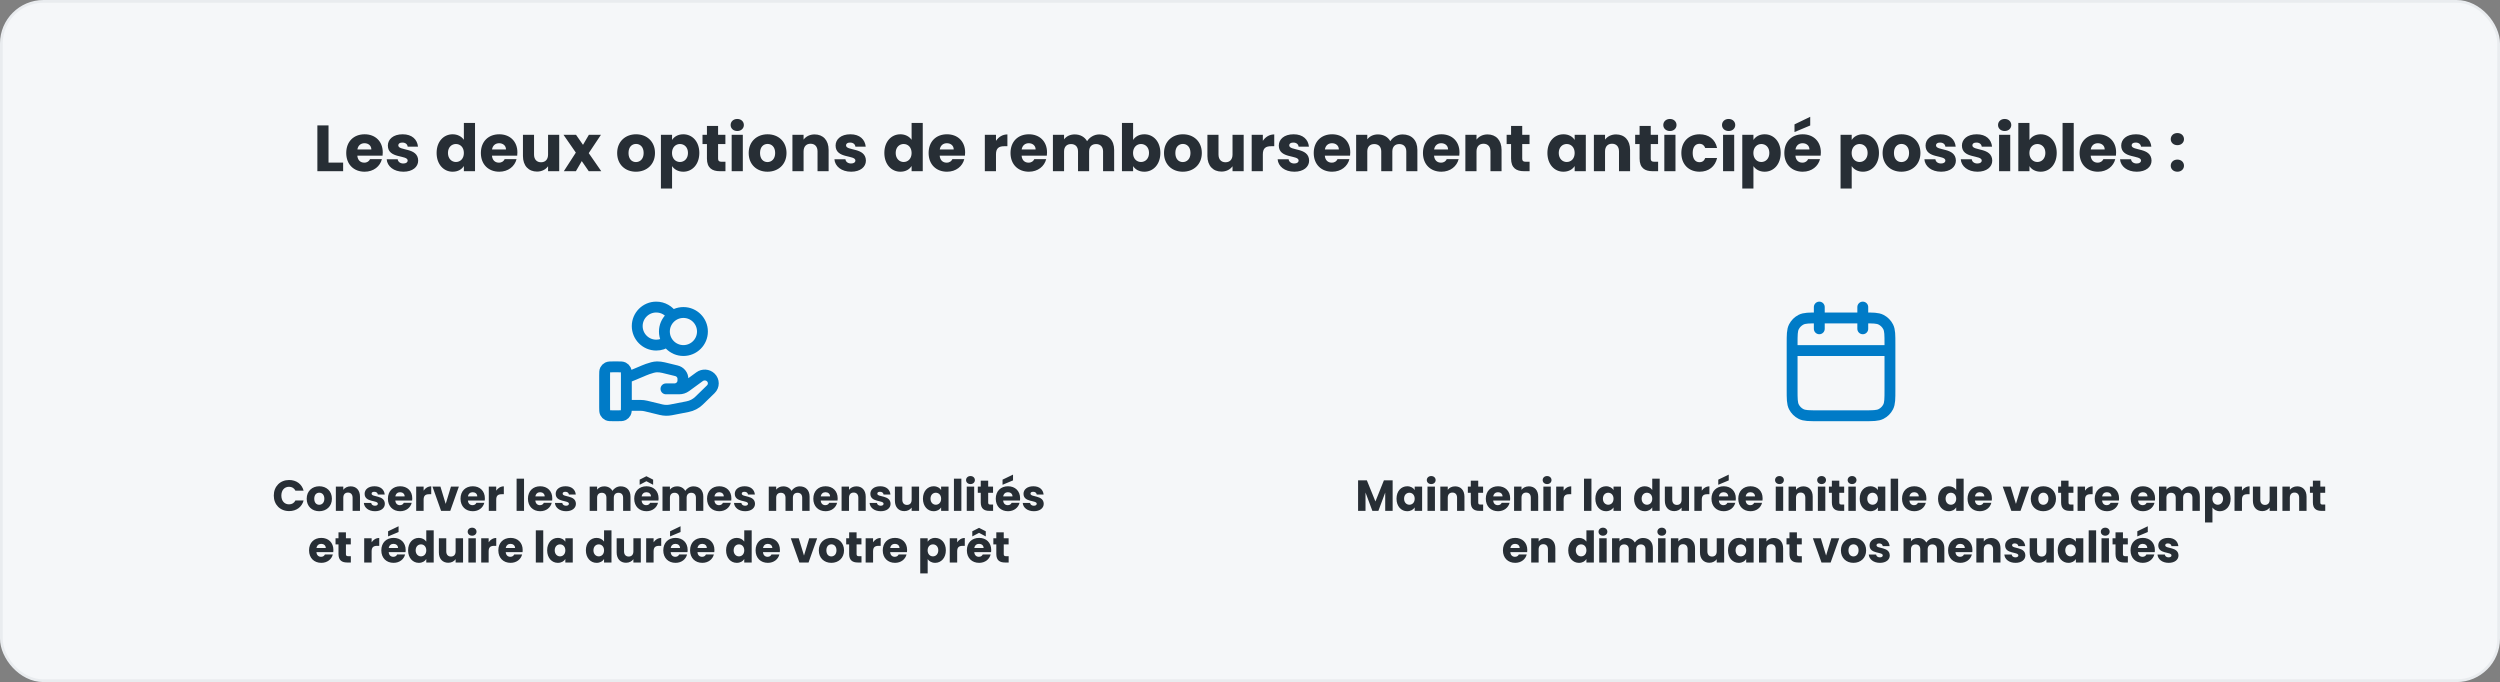
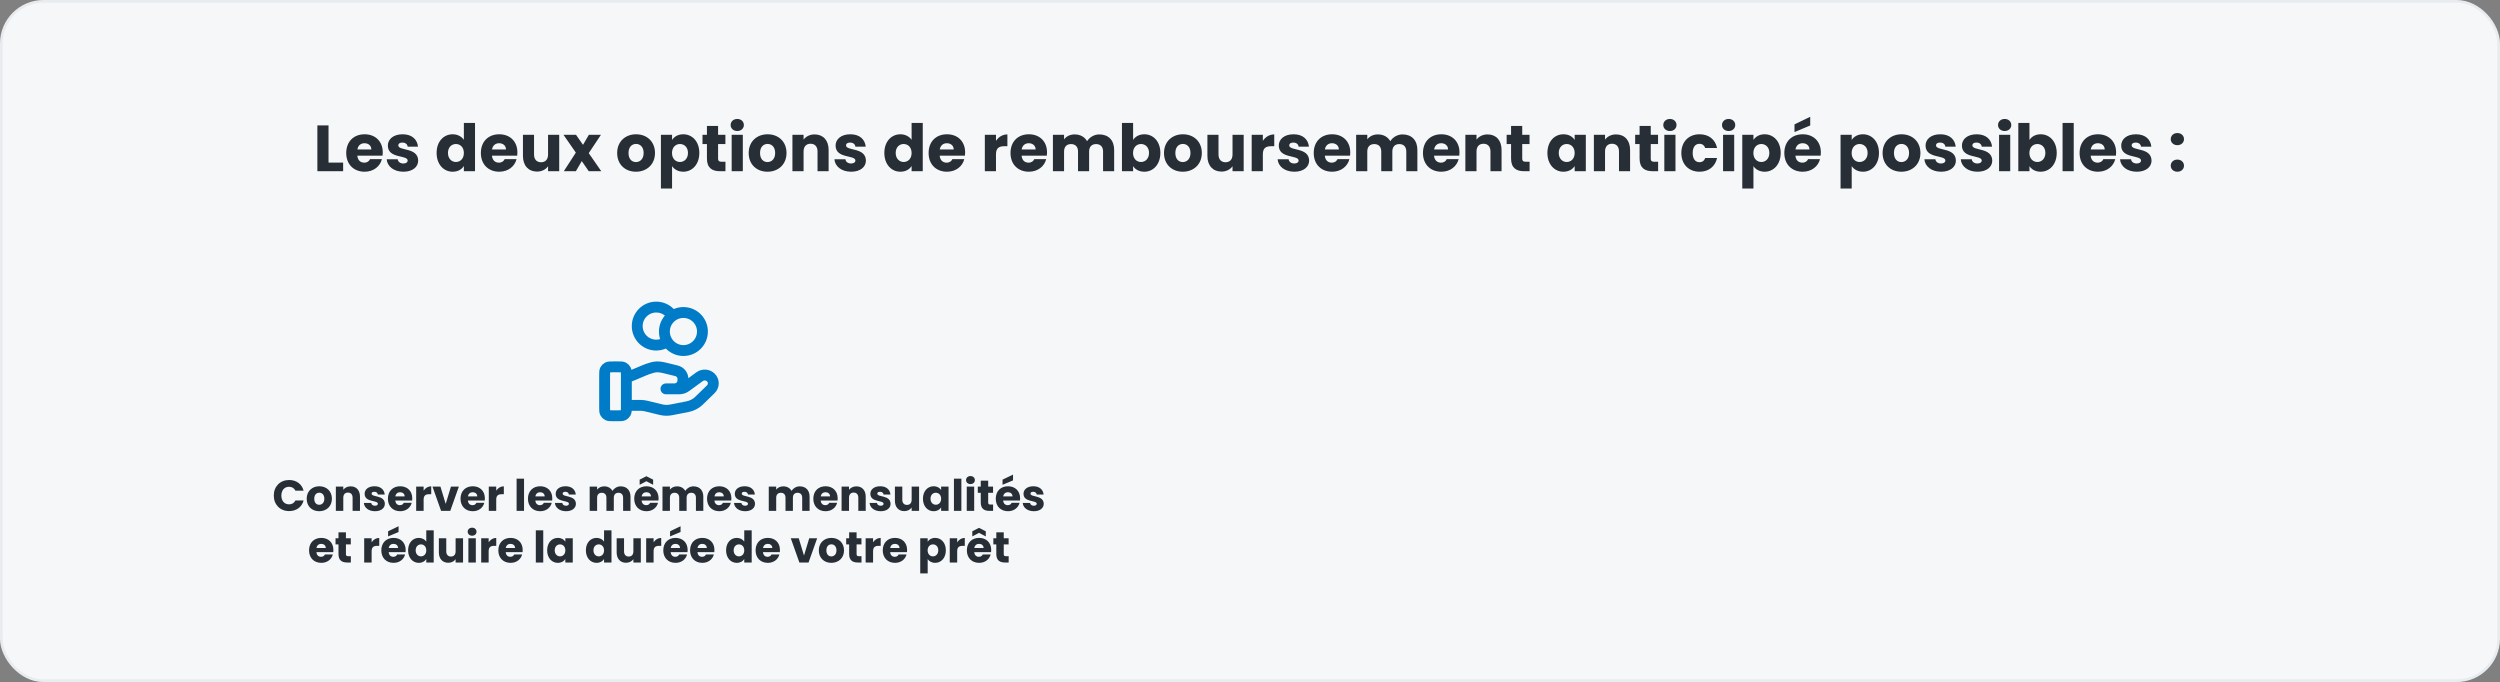
<svg xmlns="http://www.w3.org/2000/svg" width="920" height="251" viewBox="0 0 920 251" fill="none">
  <rect x="0" y="0" width="920" height="251" fill="#808080" stroke="none" />
  <rect x="0.5" y="0.5" width="919" height="250" rx="15.5" fill="#F5F7F9" />
  <rect x="0.5" y="0.5" width="919" height="250" rx="15.5" stroke="#E9ECEF" />
  <path d="M116.793 46.152H120.897V59.832H126.273V63H116.793V46.152ZM134.134 52.704C132.79 52.704 131.758 53.52 131.518 55.008H136.654C136.654 53.544 135.502 52.704 134.134 52.704ZM140.542 58.56C139.894 61.176 137.518 63.192 134.182 63.192C130.246 63.192 127.414 60.552 127.414 56.304C127.414 52.056 130.198 49.416 134.182 49.416C138.094 49.416 140.854 52.008 140.854 56.088C140.854 56.472 140.83 56.88 140.782 57.288H131.494C131.638 59.04 132.718 59.856 134.038 59.856C135.19 59.856 135.838 59.28 136.174 58.56H140.542ZM153.891 59.112C153.891 61.44 151.827 63.192 148.467 63.192C144.891 63.192 142.491 61.2 142.299 58.608H146.355C146.451 59.544 147.291 60.168 148.419 60.168C149.475 60.168 150.027 59.688 150.027 59.088C150.027 56.928 142.731 58.488 142.731 53.568C142.731 51.288 144.675 49.416 148.179 49.416C151.635 49.416 153.555 51.336 153.819 53.976H150.027C149.907 53.064 149.211 52.464 148.059 52.464C147.099 52.464 146.571 52.848 146.571 53.496C146.571 55.632 153.819 54.12 153.891 59.112ZM160.672 56.28C160.672 52.056 163.288 49.416 166.576 49.416C168.352 49.416 169.888 50.232 170.704 51.456V45.24H174.808V63H170.704V61.08C169.96 62.304 168.544 63.192 166.576 63.192C163.288 63.192 160.672 60.504 160.672 56.28ZM170.704 56.304C170.704 54.168 169.336 52.992 167.776 52.992C166.24 52.992 164.848 54.144 164.848 56.28C164.848 58.416 166.24 59.616 167.776 59.616C169.336 59.616 170.704 58.44 170.704 56.304ZM183.681 52.704C182.337 52.704 181.305 53.52 181.065 55.008H186.201C186.201 53.544 185.049 52.704 183.681 52.704ZM190.089 58.56C189.441 61.176 187.065 63.192 183.729 63.192C179.793 63.192 176.961 60.552 176.961 56.304C176.961 52.056 179.745 49.416 183.729 49.416C187.641 49.416 190.401 52.008 190.401 56.088C190.401 56.472 190.377 56.88 190.329 57.288H181.041C181.185 59.04 182.265 59.856 183.585 59.856C184.737 59.856 185.385 59.28 185.721 58.56H190.089ZM205.79 49.608V63H201.686V61.176C200.87 62.328 199.43 63.144 197.63 63.144C194.534 63.144 192.446 61.008 192.446 57.432V49.608H196.526V56.88C196.526 58.704 197.558 59.712 199.094 59.712C200.678 59.712 201.686 58.704 201.686 56.88V49.608H205.79ZM216.658 63L214.09 59.28L211.93 63H207.49L211.906 56.16L207.37 49.608H211.978L214.546 53.304L216.706 49.608H221.146L216.658 56.352L221.266 63H216.658ZM241.037 56.304C241.037 60.552 237.965 63.192 234.029 63.192C230.093 63.192 227.117 60.552 227.117 56.304C227.117 52.056 230.165 49.416 234.077 49.416C238.013 49.416 241.037 52.056 241.037 56.304ZM231.293 56.304C231.293 58.56 232.541 59.64 234.029 59.64C235.493 59.64 236.861 58.56 236.861 56.304C236.861 54.024 235.517 52.968 234.077 52.968C232.589 52.968 231.293 54.024 231.293 56.304ZM247.319 51.504C248.063 50.328 249.479 49.416 251.447 49.416C254.735 49.416 257.351 52.056 257.351 56.28C257.351 60.504 254.735 63.192 251.447 63.192C249.479 63.192 248.063 62.256 247.319 61.128V69.384H243.215V49.608H247.319V51.504ZM253.175 56.28C253.175 54.144 251.783 52.992 250.223 52.992C248.687 52.992 247.295 54.168 247.295 56.304C247.295 58.44 248.687 59.616 250.223 59.616C251.783 59.616 253.175 58.416 253.175 56.28ZM260.152 58.344V53.016H258.52V49.608H260.152V46.344H264.256V49.608H266.944V53.016H264.256V58.392C264.256 59.184 264.592 59.52 265.504 59.52H266.968V63H264.88C262.096 63 260.152 61.824 260.152 58.344ZM269.254 63V49.608H273.358V63H269.254ZM271.318 48.216C269.854 48.216 268.87 47.232 268.87 46.008C268.87 44.76 269.854 43.776 271.318 43.776C272.758 43.776 273.742 44.76 273.742 46.008C273.742 47.232 272.758 48.216 271.318 48.216ZM289.436 56.304C289.436 60.552 286.364 63.192 282.428 63.192C278.492 63.192 275.516 60.552 275.516 56.304C275.516 52.056 278.564 49.416 282.476 49.416C286.412 49.416 289.436 52.056 289.436 56.304ZM279.692 56.304C279.692 58.56 280.94 59.64 282.428 59.64C283.892 59.64 285.26 58.56 285.26 56.304C285.26 54.024 283.916 52.968 282.476 52.968C280.988 52.968 279.692 54.024 279.692 56.304ZM300.853 63V55.728C300.853 53.904 299.845 52.896 298.285 52.896C296.725 52.896 295.717 53.904 295.717 55.728V63H291.613V49.608H295.717V51.384C296.533 50.256 297.973 49.464 299.773 49.464C302.869 49.464 304.933 51.576 304.933 55.176V63H300.853ZM318.657 59.112C318.657 61.44 316.593 63.192 313.233 63.192C309.657 63.192 307.257 61.2 307.065 58.608H311.121C311.217 59.544 312.057 60.168 313.185 60.168C314.241 60.168 314.793 59.688 314.793 59.088C314.793 56.928 307.497 58.488 307.497 53.568C307.497 51.288 309.441 49.416 312.945 49.416C316.401 49.416 318.321 51.336 318.585 53.976H314.793C314.673 53.064 313.977 52.464 312.825 52.464C311.865 52.464 311.337 52.848 311.337 53.496C311.337 55.632 318.585 54.12 318.657 59.112ZM325.438 56.28C325.438 52.056 328.054 49.416 331.342 49.416C333.118 49.416 334.654 50.232 335.47 51.456V45.24H339.574V63H335.47V61.08C334.726 62.304 333.31 63.192 331.342 63.192C328.054 63.192 325.438 60.504 325.438 56.28ZM335.47 56.304C335.47 54.168 334.102 52.992 332.542 52.992C331.006 52.992 329.614 54.144 329.614 56.28C329.614 58.416 331.006 59.616 332.542 59.616C334.102 59.616 335.47 58.44 335.47 56.304ZM348.447 52.704C347.103 52.704 346.071 53.52 345.831 55.008H350.967C350.967 53.544 349.815 52.704 348.447 52.704ZM354.855 58.56C354.207 61.176 351.831 63.192 348.495 63.192C344.559 63.192 341.727 60.552 341.727 56.304C341.727 52.056 344.511 49.416 348.495 49.416C352.407 49.416 355.167 52.008 355.167 56.088C355.167 56.472 355.143 56.88 355.095 57.288H345.807C345.951 59.04 347.031 59.856 348.351 59.856C349.503 59.856 350.151 59.28 350.487 58.56H354.855ZM366.522 56.784V63H362.418V49.608H366.522V51.84C367.458 50.424 368.922 49.464 370.722 49.464V53.808H369.594C367.65 53.808 366.522 54.48 366.522 56.784ZM378.587 52.704C377.243 52.704 376.211 53.52 375.971 55.008H381.107C381.107 53.544 379.955 52.704 378.587 52.704ZM384.995 58.56C384.347 61.176 381.971 63.192 378.635 63.192C374.699 63.192 371.867 60.552 371.867 56.304C371.867 52.056 374.651 49.416 378.635 49.416C382.547 49.416 385.307 52.008 385.307 56.088C385.307 56.472 385.283 56.88 385.235 57.288H375.947C376.091 59.04 377.171 59.856 378.491 59.856C379.643 59.856 380.291 59.28 380.627 58.56H384.995ZM405.928 63V55.728C405.928 53.976 404.92 53.016 403.36 53.016C401.8 53.016 400.792 53.976 400.792 55.728V63H396.712V55.728C396.712 53.976 395.704 53.016 394.144 53.016C392.584 53.016 391.576 53.976 391.576 55.728V63H387.472V49.608H391.576V51.288C392.368 50.208 393.736 49.464 395.488 49.464C397.504 49.464 399.136 50.352 400.048 51.96C400.936 50.544 402.616 49.464 404.56 49.464C407.872 49.464 410.008 51.576 410.008 55.176V63H405.928ZM416.983 51.504C417.727 50.304 419.191 49.416 421.111 49.416C424.423 49.416 427.015 52.056 427.015 56.28C427.015 60.504 424.399 63.192 421.111 63.192C419.143 63.192 417.727 62.304 416.983 61.128V63H412.879V45.24H416.983V51.504ZM422.839 56.28C422.839 54.144 421.447 52.992 419.887 52.992C418.351 52.992 416.959 54.168 416.959 56.304C416.959 58.44 418.351 59.616 419.887 59.616C421.447 59.616 422.839 58.416 422.839 56.28ZM442.272 56.304C442.272 60.552 439.2 63.192 435.264 63.192C431.328 63.192 428.352 60.552 428.352 56.304C428.352 52.056 431.4 49.416 435.312 49.416C439.248 49.416 442.272 52.056 442.272 56.304ZM432.528 56.304C432.528 58.56 433.776 59.64 435.264 59.64C436.728 59.64 438.096 58.56 438.096 56.304C438.096 54.024 436.752 52.968 435.312 52.968C433.824 52.968 432.528 54.024 432.528 56.304ZM457.673 49.608V63H453.569V61.176C452.753 62.328 451.313 63.144 449.513 63.144C446.417 63.144 444.329 61.008 444.329 57.432V49.608H448.409V56.88C448.409 58.704 449.441 59.712 450.977 59.712C452.561 59.712 453.569 58.704 453.569 56.88V49.608H457.673ZM464.725 56.784V63H460.621V49.608H464.725V51.84C465.661 50.424 467.125 49.464 468.925 49.464V53.808H467.797C465.853 53.808 464.725 54.48 464.725 56.784ZM481.758 59.112C481.758 61.44 479.694 63.192 476.334 63.192C472.758 63.192 470.358 61.2 470.166 58.608H474.222C474.318 59.544 475.158 60.168 476.286 60.168C477.342 60.168 477.894 59.688 477.894 59.088C477.894 56.928 470.598 58.488 470.598 53.568C470.598 51.288 472.542 49.416 476.046 49.416C479.502 49.416 481.422 51.336 481.686 53.976H477.894C477.774 53.064 477.078 52.464 475.926 52.464C474.966 52.464 474.438 52.848 474.438 53.496C474.438 55.632 481.686 54.12 481.758 59.112ZM490.173 52.704C488.829 52.704 487.797 53.52 487.557 55.008H492.693C492.693 53.544 491.541 52.704 490.173 52.704ZM496.581 58.56C495.933 61.176 493.557 63.192 490.221 63.192C486.285 63.192 483.453 60.552 483.453 56.304C483.453 52.056 486.237 49.416 490.221 49.416C494.133 49.416 496.893 52.008 496.893 56.088C496.893 56.472 496.869 56.88 496.821 57.288H487.533C487.677 59.04 488.757 59.856 490.077 59.856C491.229 59.856 491.877 59.28 492.213 58.56H496.581ZM517.514 63V55.728C517.514 53.976 516.506 53.016 514.946 53.016C513.386 53.016 512.378 53.976 512.378 55.728V63H508.298V55.728C508.298 53.976 507.29 53.016 505.73 53.016C504.17 53.016 503.162 53.976 503.162 55.728V63H499.058V49.608H503.162V51.288C503.954 50.208 505.322 49.464 507.074 49.464C509.09 49.464 510.722 50.352 511.634 51.96C512.522 50.544 514.202 49.464 516.146 49.464C519.458 49.464 521.594 51.576 521.594 55.176V63H517.514ZM530.369 52.704C529.025 52.704 527.993 53.52 527.753 55.008H532.889C532.889 53.544 531.737 52.704 530.369 52.704ZM536.777 58.56C536.129 61.176 533.753 63.192 530.417 63.192C526.481 63.192 523.649 60.552 523.649 56.304C523.649 52.056 526.433 49.416 530.417 49.416C534.329 49.416 537.089 52.008 537.089 56.088C537.089 56.472 537.065 56.88 537.017 57.288H527.729C527.873 59.04 528.953 59.856 530.273 59.856C531.425 59.856 532.073 59.28 532.409 58.56H536.777ZM548.494 63V55.728C548.494 53.904 547.486 52.896 545.926 52.896C544.366 52.896 543.358 53.904 543.358 55.728V63H539.254V49.608H543.358V51.384C544.174 50.256 545.614 49.464 547.414 49.464C550.51 49.464 552.574 51.576 552.574 55.176V63H548.494ZM556.074 58.344V53.016H554.442V49.608H556.074V46.344H560.178V49.608H562.866V53.016H560.178V58.392C560.178 59.184 560.514 59.52 561.426 59.52H562.89V63H560.802C558.018 63 556.074 61.824 556.074 58.344ZM569.445 56.28C569.445 52.056 572.061 49.416 575.349 49.416C577.341 49.416 578.757 50.328 579.477 51.504V49.608H583.581V63H579.477V61.104C578.733 62.28 577.317 63.192 575.325 63.192C572.061 63.192 569.445 60.504 569.445 56.28ZM579.477 56.304C579.477 54.168 578.109 52.992 576.549 52.992C575.013 52.992 573.621 54.144 573.621 56.28C573.621 58.416 575.013 59.616 576.549 59.616C578.109 59.616 579.477 58.44 579.477 56.304ZM595.791 63V55.728C595.791 53.904 594.783 52.896 593.223 52.896C591.663 52.896 590.655 53.904 590.655 55.728V63H586.551V49.608H590.655V51.384C591.471 50.256 592.911 49.464 594.711 49.464C597.807 49.464 599.871 51.576 599.871 55.176V63H595.791ZM603.37 58.344V53.016H601.738V49.608H603.37V46.344H607.474V49.608H610.162V53.016H607.474V58.392C607.474 59.184 607.81 59.52 608.722 59.52H610.186V63H608.098C605.314 63 603.37 61.824 603.37 58.344ZM612.472 63V49.608H616.576V63H612.472ZM614.536 48.216C613.072 48.216 612.088 47.232 612.088 46.008C612.088 44.76 613.072 43.776 614.536 43.776C615.976 43.776 616.96 44.76 616.96 46.008C616.96 47.232 615.976 48.216 614.536 48.216ZM618.735 56.304C618.735 52.08 621.519 49.416 625.455 49.416C628.815 49.416 631.191 51.264 631.887 54.456H627.519C627.183 53.52 626.511 52.92 625.383 52.92C623.919 52.92 622.911 54.072 622.911 56.304C622.911 58.536 623.919 59.688 625.383 59.688C626.511 59.688 627.159 59.136 627.519 58.152H631.887C631.191 61.248 628.815 63.192 625.455 63.192C621.519 63.192 618.735 60.552 618.735 56.304ZM634.082 63V49.608H638.186V63H634.082ZM636.146 48.216C634.682 48.216 633.698 47.232 633.698 46.008C633.698 44.76 634.682 43.776 636.146 43.776C637.586 43.776 638.57 44.76 638.57 46.008C638.57 47.232 637.586 48.216 636.146 48.216ZM645.264 51.504C646.008 50.328 647.424 49.416 649.392 49.416C652.68 49.416 655.296 52.056 655.296 56.28C655.296 60.504 652.68 63.192 649.392 63.192C647.424 63.192 646.008 62.256 645.264 61.128V69.384H641.16V49.608H645.264V51.504ZM651.12 56.28C651.12 54.144 649.728 52.992 648.168 52.992C646.632 52.992 645.24 54.168 645.24 56.304C645.24 58.44 646.632 59.616 648.168 59.616C649.728 59.616 651.12 58.416 651.12 56.28ZM663.353 52.704C662.009 52.704 660.977 53.52 660.737 55.008H665.873C665.873 53.544 664.721 52.704 663.353 52.704ZM669.761 58.56C669.113 61.176 666.737 63.192 663.401 63.192C659.465 63.192 656.633 60.552 656.633 56.304C656.633 52.056 659.417 49.416 663.401 49.416C667.313 49.416 670.073 52.008 670.073 56.088C670.073 56.472 670.049 56.88 670.001 57.288H660.713C660.857 59.04 661.937 59.856 663.257 59.856C664.409 59.856 665.057 59.28 665.393 58.56H669.761ZM660.377 45.768L666.161 42.984V46.176L660.377 48.6V45.768ZM681.428 51.504C682.172 50.328 683.588 49.416 685.556 49.416C688.844 49.416 691.46 52.056 691.46 56.28C691.46 60.504 688.844 63.192 685.556 63.192C683.588 63.192 682.172 62.256 681.428 61.128V69.384H677.324V49.608H681.428V51.504ZM687.284 56.28C687.284 54.144 685.892 52.992 684.332 52.992C682.796 52.992 681.404 54.168 681.404 56.304C681.404 58.44 682.796 59.616 684.332 59.616C685.892 59.616 687.284 58.416 687.284 56.28ZM706.717 56.304C706.717 60.552 703.645 63.192 699.709 63.192C695.773 63.192 692.797 60.552 692.797 56.304C692.797 52.056 695.845 49.416 699.757 49.416C703.693 49.416 706.717 52.056 706.717 56.304ZM696.973 56.304C696.973 58.56 698.221 59.64 699.709 59.64C701.173 59.64 702.541 58.56 702.541 56.304C702.541 54.024 701.197 52.968 699.757 52.968C698.269 52.968 696.973 54.024 696.973 56.304ZM719.766 59.112C719.766 61.44 717.702 63.192 714.342 63.192C710.766 63.192 708.366 61.2 708.174 58.608H712.23C712.326 59.544 713.166 60.168 714.294 60.168C715.35 60.168 715.902 59.688 715.902 59.088C715.902 56.928 708.606 58.488 708.606 53.568C708.606 51.288 710.55 49.416 714.054 49.416C717.51 49.416 719.43 51.336 719.694 53.976H715.902C715.782 53.064 715.086 52.464 713.934 52.464C712.974 52.464 712.446 52.848 712.446 53.496C712.446 55.632 719.694 54.12 719.766 59.112ZM733.149 59.112C733.149 61.44 731.085 63.192 727.725 63.192C724.149 63.192 721.749 61.2 721.557 58.608H725.613C725.709 59.544 726.549 60.168 727.677 60.168C728.733 60.168 729.285 59.688 729.285 59.088C729.285 56.928 721.989 58.488 721.989 53.568C721.989 51.288 723.933 49.416 727.437 49.416C730.893 49.416 732.813 51.336 733.077 53.976H729.285C729.165 53.064 728.469 52.464 727.317 52.464C726.357 52.464 725.829 52.848 725.829 53.496C725.829 55.632 733.077 54.12 733.149 59.112ZM735.66 63V49.608H739.764V63H735.66ZM737.724 48.216C736.26 48.216 735.276 47.232 735.276 46.008C735.276 44.76 736.26 43.776 737.724 43.776C739.164 43.776 740.148 44.76 740.148 46.008C740.148 47.232 739.164 48.216 737.724 48.216ZM746.842 51.504C747.586 50.304 749.05 49.416 750.97 49.416C754.282 49.416 756.874 52.056 756.874 56.28C756.874 60.504 754.258 63.192 750.97 63.192C749.002 63.192 747.586 62.304 746.842 61.128V63H742.738V45.24H746.842V51.504ZM752.698 56.28C752.698 54.144 751.306 52.992 749.746 52.992C748.21 52.992 746.818 54.168 746.818 56.304C746.818 58.44 748.21 59.616 749.746 59.616C751.306 59.616 752.698 58.416 752.698 56.28ZM759.027 63V45.24H763.131V63H759.027ZM772.009 52.704C770.665 52.704 769.633 53.52 769.393 55.008H774.529C774.529 53.544 773.377 52.704 772.009 52.704ZM778.417 58.56C777.769 61.176 775.393 63.192 772.057 63.192C768.121 63.192 765.289 60.552 765.289 56.304C765.289 52.056 768.073 49.416 772.057 49.416C775.969 49.416 778.729 52.008 778.729 56.088C778.729 56.472 778.705 56.88 778.657 57.288H769.369C769.513 59.04 770.593 59.856 771.913 59.856C773.065 59.856 773.713 59.28 774.049 58.56H778.417ZM791.766 59.112C791.766 61.44 789.702 63.192 786.342 63.192C782.766 63.192 780.366 61.2 780.174 58.608H784.23C784.326 59.544 785.166 60.168 786.294 60.168C787.35 60.168 787.902 59.688 787.902 59.088C787.902 56.928 780.606 58.488 780.606 53.568C780.606 51.288 782.55 49.416 786.054 49.416C789.51 49.416 791.43 51.336 791.694 53.976H787.902C787.782 53.064 787.086 52.464 785.934 52.464C784.974 52.464 784.446 52.848 784.446 53.496C784.446 55.632 791.694 54.12 791.766 59.112ZM803.707 60.984C803.707 62.208 802.723 63.192 801.283 63.192C799.819 63.192 798.835 62.208 798.835 60.984C798.835 59.712 799.819 58.728 801.283 58.728C802.723 58.728 803.707 59.712 803.707 60.984ZM803.707 51.216C803.707 52.44 802.723 53.424 801.283 53.424C799.819 53.424 798.835 52.44 798.835 51.216C798.835 49.944 799.819 48.96 801.283 48.96C802.723 48.96 803.707 49.944 803.707 51.216Z" fill="#272E35" />
  <g clip-path="url(#clip0_3019_479)">
    <path d="M245.559 125.704C244.414 126.52 243.013 127 241.5 127C237.634 127 234.5 123.866 234.5 120C234.5 116.134 237.634 113 241.5 113C244.006 113 246.204 114.317 247.441 116.296M230.5 149.174H235.721C236.401 149.174 237.078 149.255 237.738 149.417L243.254 150.758C244.451 151.049 245.698 151.078 246.907 150.843L253.006 149.656C254.617 149.342 256.099 148.571 257.261 147.441L261.576 143.243C262.808 142.047 262.808 140.105 261.576 138.906C260.466 137.827 258.709 137.705 257.454 138.621L252.425 142.29C251.705 142.816 250.829 143.1 249.927 143.1H245.071L248.162 143.1C249.904 143.1 251.316 141.727 251.316 140.032V139.418C251.316 138.011 250.331 136.784 248.928 136.444L244.157 135.283C243.381 135.095 242.586 135 241.786 135C239.857 135 236.364 136.598 236.364 136.598L230.5 139.05M258.5 122C258.5 125.866 255.366 129 251.5 129C247.634 129 244.5 125.866 244.5 122C244.5 118.134 247.634 115 251.5 115C255.366 115 258.5 118.134 258.5 122ZM222.5 138.2L222.5 149.8C222.5 150.92 222.5 151.48 222.718 151.908C222.91 152.284 223.216 152.59 223.592 152.782C224.02 153 224.58 153 225.7 153H227.3C228.42 153 228.98 153 229.408 152.782C229.784 152.59 230.09 152.284 230.282 151.908C230.5 151.48 230.5 150.92 230.5 149.8V138.2C230.5 137.08 230.5 136.52 230.282 136.092C230.09 135.716 229.784 135.41 229.408 135.218C228.98 135 228.42 135 227.3 135L225.7 135C224.58 135 224.02 135 223.592 135.218C223.216 135.41 222.91 135.716 222.718 136.092C222.5 136.52 222.5 137.08 222.5 138.2Z" stroke="#007BC7" stroke-width="4" stroke-linecap="round" stroke-linejoin="round" />
    <path d="M100.755 182.368C100.755 179.008 103.091 176.64 106.403 176.64C109.075 176.64 111.091 178.144 111.731 180.576H108.723C108.259 179.616 107.411 179.136 106.371 179.136C104.691 179.136 103.539 180.384 103.539 182.368C103.539 184.352 104.691 185.6 106.371 185.6C107.411 185.6 108.259 185.12 108.723 184.16H111.731C111.091 186.592 109.075 188.08 106.403 188.08C103.091 188.08 100.755 185.728 100.755 182.368ZM122.142 183.536C122.142 186.368 120.094 188.128 117.47 188.128C114.846 188.128 112.862 186.368 112.862 183.536C112.862 180.704 114.894 178.944 117.502 178.944C120.126 178.944 122.142 180.704 122.142 183.536ZM115.646 183.536C115.646 185.04 116.478 185.76 117.47 185.76C118.446 185.76 119.358 185.04 119.358 183.536C119.358 182.016 118.462 181.312 117.502 181.312C116.51 181.312 115.646 182.016 115.646 183.536ZM129.754 188V183.152C129.754 181.936 129.082 181.264 128.042 181.264C127.002 181.264 126.33 181.936 126.33 183.152V188H123.594V179.072H126.33V180.256C126.874 179.504 127.834 178.976 129.034 178.976C131.098 178.976 132.474 180.384 132.474 182.784V188H129.754ZM141.623 185.408C141.623 186.96 140.247 188.128 138.007 188.128C135.623 188.128 134.023 186.8 133.895 185.072H136.599C136.663 185.696 137.223 186.112 137.975 186.112C138.679 186.112 139.047 185.792 139.047 185.392C139.047 183.952 134.183 184.992 134.183 181.712C134.183 180.192 135.479 178.944 137.815 178.944C140.119 178.944 141.399 180.224 141.575 181.984H139.047C138.967 181.376 138.503 180.976 137.735 180.976C137.095 180.976 136.743 181.232 136.743 181.664C136.743 183.088 141.575 182.08 141.623 185.408ZM147.233 181.136C146.337 181.136 145.649 181.68 145.489 182.672H148.913C148.913 181.696 148.145 181.136 147.233 181.136ZM151.505 185.04C151.073 186.784 149.489 188.128 147.265 188.128C144.641 188.128 142.753 186.368 142.753 183.536C142.753 180.704 144.609 178.944 147.265 178.944C149.873 178.944 151.713 180.672 151.713 183.392C151.713 183.648 151.697 183.92 151.665 184.192H145.473C145.569 185.36 146.289 185.904 147.169 185.904C147.937 185.904 148.369 185.52 148.593 185.04H151.505ZM155.892 183.856V188H153.156V179.072H155.892V180.56C156.516 179.616 157.492 178.976 158.692 178.976V181.872H157.94C156.644 181.872 155.892 182.32 155.892 183.856ZM159.152 179.072H162.08L164.016 185.44L165.952 179.072H168.864L165.696 188H162.32L159.152 179.072ZM173.951 181.136C173.055 181.136 172.367 181.68 172.207 182.672H175.631C175.631 181.696 174.863 181.136 173.951 181.136ZM178.223 185.04C177.791 186.784 176.207 188.128 173.983 188.128C171.359 188.128 169.471 186.368 169.471 183.536C169.471 180.704 171.327 178.944 173.983 178.944C176.591 178.944 178.431 180.672 178.431 183.392C178.431 183.648 178.415 183.92 178.383 184.192H172.191C172.287 185.36 173.007 185.904 173.887 185.904C174.655 185.904 175.087 185.52 175.311 185.04H178.223ZM182.611 183.856V188H179.875V179.072H182.611V180.56C183.235 179.616 184.211 178.976 185.411 178.976V181.872H184.659C183.363 181.872 182.611 182.32 182.611 183.856ZM190.109 188V176.16H192.845V188H190.109ZM198.764 181.136C197.868 181.136 197.18 181.68 197.02 182.672H200.444C200.444 181.696 199.676 181.136 198.764 181.136ZM203.036 185.04C202.604 186.784 201.02 188.128 198.796 188.128C196.172 188.128 194.284 186.368 194.284 183.536C194.284 180.704 196.14 178.944 198.796 178.944C201.404 178.944 203.244 180.672 203.244 183.392C203.244 183.648 203.228 183.92 203.196 184.192H197.004C197.1 185.36 197.82 185.904 198.7 185.904C199.468 185.904 199.9 185.52 200.124 185.04H203.036ZM211.935 185.408C211.935 186.96 210.559 188.128 208.319 188.128C205.935 188.128 204.335 186.8 204.207 185.072H206.911C206.975 185.696 207.535 186.112 208.287 186.112C208.991 186.112 209.359 185.792 209.359 185.392C209.359 183.952 204.495 184.992 204.495 181.712C204.495 180.192 205.791 178.944 208.127 178.944C210.431 178.944 211.711 180.224 211.887 181.984H209.359C209.279 181.376 208.815 180.976 208.047 180.976C207.407 180.976 207.055 181.232 207.055 181.664C207.055 183.088 211.887 182.08 211.935 185.408ZM229.304 188V183.152C229.304 181.984 228.632 181.344 227.592 181.344C226.552 181.344 225.88 181.984 225.88 183.152V188H223.16V183.152C223.16 181.984 222.488 181.344 221.448 181.344C220.408 181.344 219.736 181.984 219.736 183.152V188H217V179.072H219.736V180.192C220.264 179.472 221.176 178.976 222.344 178.976C223.688 178.976 224.776 179.568 225.384 180.64C225.976 179.696 227.096 178.976 228.392 178.976C230.6 178.976 232.024 180.384 232.024 182.784V188H229.304ZM237.873 181.136C236.977 181.136 236.289 181.68 236.129 182.672H239.553C239.553 181.696 238.785 181.136 237.873 181.136ZM242.145 185.04C241.713 186.784 240.129 188.128 237.905 188.128C235.281 188.128 233.393 186.368 233.393 183.536C233.393 180.704 235.249 178.944 237.905 178.944C240.513 178.944 242.353 180.672 242.353 183.392C242.353 183.648 242.337 183.92 242.305 184.192H236.113C236.209 185.36 236.929 185.904 237.809 185.904C238.577 185.904 239.009 185.52 239.233 185.04H242.145ZM240.353 176.512V178.4L237.873 177.088L235.393 178.4V176.512L237.873 175.248L240.353 176.512ZM256.101 188V183.152C256.101 181.984 255.429 181.344 254.389 181.344C253.349 181.344 252.677 181.984 252.677 183.152V188H249.957V183.152C249.957 181.984 249.285 181.344 248.245 181.344C247.205 181.344 246.533 181.984 246.533 183.152V188H243.797V179.072H246.533V180.192C247.061 179.472 247.973 178.976 249.141 178.976C250.485 178.976 251.573 179.568 252.181 180.64C252.773 179.696 253.893 178.976 255.189 178.976C257.397 178.976 258.821 180.384 258.821 182.784V188H256.101ZM264.67 181.136C263.774 181.136 263.086 181.68 262.926 182.672H266.35C266.35 181.696 265.582 181.136 264.67 181.136ZM268.942 185.04C268.51 186.784 266.926 188.128 264.702 188.128C262.078 188.128 260.19 186.368 260.19 183.536C260.19 180.704 262.046 178.944 264.702 178.944C267.31 178.944 269.15 180.672 269.15 183.392C269.15 183.648 269.134 183.92 269.102 184.192H262.91C263.006 185.36 263.726 185.904 264.606 185.904C265.374 185.904 265.806 185.52 266.03 185.04H268.942ZM277.842 185.408C277.842 186.96 276.466 188.128 274.226 188.128C271.842 188.128 270.242 186.8 270.114 185.072H272.818C272.882 185.696 273.442 186.112 274.194 186.112C274.898 186.112 275.266 185.792 275.266 185.392C275.266 183.952 270.402 184.992 270.402 181.712C270.402 180.192 271.698 178.944 274.034 178.944C276.338 178.944 277.618 180.224 277.794 181.984H275.266C275.186 181.376 274.722 180.976 273.954 180.976C273.314 180.976 272.962 181.232 272.962 181.664C272.962 183.088 277.794 182.08 277.842 185.408ZM295.21 188V183.152C295.21 181.984 294.538 181.344 293.498 181.344C292.458 181.344 291.786 181.984 291.786 183.152V188H289.066V183.152C289.066 181.984 288.394 181.344 287.354 181.344C286.314 181.344 285.642 181.984 285.642 183.152V188H282.906V179.072H285.642V180.192C286.17 179.472 287.082 178.976 288.25 178.976C289.594 178.976 290.682 179.568 291.29 180.64C291.882 179.696 293.002 178.976 294.298 178.976C296.506 178.976 297.93 180.384 297.93 182.784V188H295.21ZM303.78 181.136C302.884 181.136 302.196 181.68 302.036 182.672H305.46C305.46 181.696 304.692 181.136 303.78 181.136ZM308.052 185.04C307.62 186.784 306.036 188.128 303.812 188.128C301.188 188.128 299.3 186.368 299.3 183.536C299.3 180.704 301.156 178.944 303.812 178.944C306.42 178.944 308.26 180.672 308.26 183.392C308.26 183.648 308.244 183.92 308.212 184.192H302.02C302.116 185.36 302.836 185.904 303.716 185.904C304.484 185.904 304.916 185.52 305.14 185.04H308.052ZM315.863 188V183.152C315.863 181.936 315.191 181.264 314.151 181.264C313.111 181.264 312.439 181.936 312.439 183.152V188H309.703V179.072H312.439V180.256C312.983 179.504 313.943 178.976 315.143 178.976C317.207 178.976 318.583 180.384 318.583 182.784V188H315.863ZM327.732 185.408C327.732 186.96 326.356 188.128 324.116 188.128C321.732 188.128 320.132 186.8 320.004 185.072H322.708C322.772 185.696 323.332 186.112 324.084 186.112C324.788 186.112 325.156 185.792 325.156 185.392C325.156 183.952 320.292 184.992 320.292 181.712C320.292 180.192 321.588 178.944 323.924 178.944C326.228 178.944 327.508 180.224 327.684 181.984H325.156C325.076 181.376 324.612 180.976 323.844 180.976C323.204 180.976 322.852 181.232 322.852 181.664C322.852 183.088 327.684 182.08 327.732 185.408ZM338.222 179.072V188H335.486V186.784C334.942 187.552 333.982 188.096 332.782 188.096C330.718 188.096 329.326 186.672 329.326 184.288V179.072H332.046V183.92C332.046 185.136 332.734 185.808 333.758 185.808C334.814 185.808 335.486 185.136 335.486 183.92V179.072H338.222ZM339.643 183.52C339.643 180.704 341.387 178.944 343.579 178.944C344.907 178.944 345.851 179.552 346.331 180.336V179.072H349.067V188H346.331V186.736C345.835 187.52 344.891 188.128 343.563 188.128C341.387 188.128 339.643 186.336 339.643 183.52ZM346.331 183.536C346.331 182.112 345.419 181.328 344.379 181.328C343.355 181.328 342.427 182.096 342.427 183.52C342.427 184.944 343.355 185.744 344.379 185.744C345.419 185.744 346.331 184.96 346.331 183.536ZM351.047 188V176.16H353.783V188H351.047ZM355.765 188V179.072H358.501V188H355.765ZM357.141 178.144C356.165 178.144 355.509 177.488 355.509 176.672C355.509 175.84 356.165 175.184 357.141 175.184C358.101 175.184 358.757 175.84 358.757 176.672C358.757 177.488 358.101 178.144 357.141 178.144ZM360.916 184.896V181.344H359.828V179.072H360.916V176.896H363.652V179.072H365.444V181.344H363.652V184.928C363.652 185.456 363.876 185.68 364.484 185.68H365.46V188H364.068C362.212 188 360.916 187.216 360.916 184.896ZM370.92 181.136C370.024 181.136 369.336 181.68 369.176 182.672H372.6C372.6 181.696 371.832 181.136 370.92 181.136ZM375.192 185.04C374.76 186.784 373.176 188.128 370.952 188.128C368.328 188.128 366.44 186.368 366.44 183.536C366.44 180.704 368.296 178.944 370.952 178.944C373.56 178.944 375.4 180.672 375.4 183.392C375.4 183.648 375.384 183.92 375.352 184.192H369.16C369.256 185.36 369.976 185.904 370.856 185.904C371.624 185.904 372.056 185.52 372.28 185.04H375.192ZM368.936 176.512L372.792 174.656V176.784L368.936 178.4V176.512ZM384.092 185.408C384.092 186.96 382.716 188.128 380.476 188.128C378.092 188.128 376.492 186.8 376.364 185.072H379.068C379.132 185.696 379.692 186.112 380.444 186.112C381.148 186.112 381.516 185.792 381.516 185.392C381.516 183.952 376.652 184.992 376.652 181.712C376.652 180.192 377.948 178.944 380.284 178.944C382.588 178.944 383.868 180.224 384.044 181.984H381.516C381.436 181.376 380.972 180.976 380.204 180.976C379.564 180.976 379.212 181.232 379.212 181.664C379.212 183.088 384.044 182.08 384.092 185.408ZM118.209 200.136C117.313 200.136 116.625 200.68 116.465 201.672H119.889C119.889 200.696 119.121 200.136 118.209 200.136ZM122.481 204.04C122.049 205.784 120.465 207.128 118.241 207.128C115.617 207.128 113.729 205.368 113.729 202.536C113.729 199.704 115.585 197.944 118.241 197.944C120.849 197.944 122.689 199.672 122.689 202.392C122.689 202.648 122.673 202.92 122.641 203.192H116.449C116.545 204.36 117.265 204.904 118.145 204.904C118.913 204.904 119.345 204.52 119.569 204.04H122.481ZM124.565 203.896V200.344H123.477V198.072H124.565V195.896H127.301V198.072H129.093V200.344H127.301V203.928C127.301 204.456 127.525 204.68 128.133 204.68H129.109V207H127.717C125.861 207 124.565 206.216 124.565 203.896ZM136.759 202.856V207H134.023V198.072H136.759V199.56C137.383 198.616 138.359 197.976 139.559 197.976V200.872H138.807C137.511 200.872 136.759 201.32 136.759 202.856ZM144.803 200.136C143.907 200.136 143.219 200.68 143.059 201.672H146.483C146.483 200.696 145.715 200.136 144.803 200.136ZM149.075 204.04C148.643 205.784 147.059 207.128 144.835 207.128C142.211 207.128 140.323 205.368 140.323 202.536C140.323 199.704 142.179 197.944 144.835 197.944C147.443 197.944 149.283 199.672 149.283 202.392C149.283 202.648 149.267 202.92 149.235 203.192H143.043C143.139 204.36 143.859 204.904 144.739 204.904C145.507 204.904 145.939 204.52 146.163 204.04H149.075ZM142.819 195.512L146.675 193.656V195.784L142.819 197.4V195.512ZM150.182 202.52C150.182 199.704 151.926 197.944 154.118 197.944C155.302 197.944 156.326 198.488 156.87 199.304V195.16H159.606V207H156.87V205.72C156.374 206.536 155.43 207.128 154.118 207.128C151.926 207.128 150.182 205.336 150.182 202.52ZM156.87 202.536C156.87 201.112 155.958 200.328 154.918 200.328C153.894 200.328 152.966 201.096 152.966 202.52C152.966 203.944 153.894 204.744 154.918 204.744C155.958 204.744 156.87 203.96 156.87 202.536ZM170.402 198.072V207H167.666V205.784C167.122 206.552 166.162 207.096 164.962 207.096C162.898 207.096 161.506 205.672 161.506 203.288V198.072H164.226V202.92C164.226 204.136 164.914 204.808 165.938 204.808C166.994 204.808 167.666 204.136 167.666 202.92V198.072H170.402ZM172.367 207V198.072H175.103V207H172.367ZM173.743 197.144C172.767 197.144 172.111 196.488 172.111 195.672C172.111 194.84 172.767 194.184 173.743 194.184C174.703 194.184 175.359 194.84 175.359 195.672C175.359 196.488 174.703 197.144 173.743 197.144ZM179.822 202.856V207H177.086V198.072H179.822V199.56C180.446 198.616 181.422 197.976 182.622 197.976V200.872H181.87C180.574 200.872 179.822 201.32 179.822 202.856ZM187.866 200.136C186.97 200.136 186.282 200.68 186.122 201.672H189.546C189.546 200.696 188.778 200.136 187.866 200.136ZM192.138 204.04C191.706 205.784 190.122 207.128 187.898 207.128C185.274 207.128 183.386 205.368 183.386 202.536C183.386 199.704 185.242 197.944 187.898 197.944C190.506 197.944 192.345 199.672 192.345 202.392C192.345 202.648 192.33 202.92 192.298 203.192H186.106C186.202 204.36 186.922 204.904 187.802 204.904C188.57 204.904 189.002 204.52 189.226 204.04H192.138ZM197.18 207V195.16H199.916V207H197.18ZM201.354 202.52C201.354 199.704 203.098 197.944 205.29 197.944C206.618 197.944 207.562 198.552 208.042 199.336V198.072H210.778V207H208.042V205.736C207.546 206.52 206.602 207.128 205.274 207.128C203.098 207.128 201.354 205.336 201.354 202.52ZM208.042 202.536C208.042 201.112 207.13 200.328 206.09 200.328C205.066 200.328 204.138 201.096 204.138 202.52C204.138 203.944 205.066 204.744 206.09 204.744C207.13 204.744 208.042 203.96 208.042 202.536ZM215.604 202.52C215.604 199.704 217.348 197.944 219.54 197.944C220.724 197.944 221.748 198.488 222.292 199.304V195.16H225.028V207H222.292V205.72C221.796 206.536 220.852 207.128 219.54 207.128C217.348 207.128 215.604 205.336 215.604 202.52ZM222.292 202.536C222.292 201.112 221.38 200.328 220.34 200.328C219.316 200.328 218.388 201.096 218.388 202.52C218.388 203.944 219.316 204.744 220.34 204.744C221.38 204.744 222.292 203.96 222.292 202.536ZM235.824 198.072V207H233.088V205.784C232.544 206.552 231.584 207.096 230.384 207.096C228.32 207.096 226.928 205.672 226.928 203.288V198.072H229.648V202.92C229.648 204.136 230.336 204.808 231.36 204.808C232.416 204.808 233.088 204.136 233.088 202.92V198.072H235.824ZM240.525 202.856V207H237.789V198.072H240.525V199.56C241.149 198.616 242.125 197.976 243.325 197.976V200.872H242.573C241.277 200.872 240.525 201.32 240.525 202.856ZM248.569 200.136C247.673 200.136 246.985 200.68 246.825 201.672H250.249C250.249 200.696 249.481 200.136 248.569 200.136ZM252.841 204.04C252.409 205.784 250.825 207.128 248.601 207.128C245.977 207.128 244.089 205.368 244.089 202.536C244.089 199.704 245.945 197.944 248.601 197.944C251.209 197.944 253.049 199.672 253.049 202.392C253.049 202.648 253.033 202.92 253.001 203.192H246.809C246.905 204.36 247.625 204.904 248.505 204.904C249.273 204.904 249.705 204.52 249.929 204.04H252.841ZM246.585 195.512L250.441 193.656V195.784L246.585 197.4V195.512ZM258.428 200.136C257.532 200.136 256.844 200.68 256.684 201.672H260.108C260.108 200.696 259.34 200.136 258.428 200.136ZM262.7 204.04C262.268 205.784 260.684 207.128 258.46 207.128C255.836 207.128 253.948 205.368 253.948 202.536C253.948 199.704 255.804 197.944 258.46 197.944C261.068 197.944 262.908 199.672 262.908 202.392C262.908 202.648 262.892 202.92 262.86 203.192H256.668C256.764 204.36 257.484 204.904 258.364 204.904C259.132 204.904 259.564 204.52 259.788 204.04H262.7ZM267.198 202.52C267.198 199.704 268.942 197.944 271.134 197.944C272.318 197.944 273.342 198.488 273.886 199.304V195.16H276.622V207H273.886V205.72C273.39 206.536 272.446 207.128 271.134 207.128C268.942 207.128 267.198 205.336 267.198 202.52ZM273.886 202.536C273.886 201.112 272.974 200.328 271.934 200.328C270.91 200.328 269.982 201.096 269.982 202.52C269.982 203.944 270.91 204.744 271.934 204.744C272.974 204.744 273.886 203.96 273.886 202.536ZM282.537 200.136C281.641 200.136 280.953 200.68 280.793 201.672H284.217C284.217 200.696 283.449 200.136 282.537 200.136ZM286.809 204.04C286.377 205.784 284.793 207.128 282.569 207.128C279.945 207.128 278.057 205.368 278.057 202.536C278.057 199.704 279.913 197.944 282.569 197.944C285.177 197.944 287.017 199.672 287.017 202.392C287.017 202.648 287.001 202.92 286.969 203.192H280.777C280.873 204.36 281.593 204.904 282.473 204.904C283.241 204.904 283.673 204.52 283.897 204.04H286.809ZM291.003 198.072H293.931L295.867 204.44L297.803 198.072H300.715L297.547 207H294.171L291.003 198.072ZM310.603 202.536C310.603 205.368 308.555 207.128 305.931 207.128C303.307 207.128 301.323 205.368 301.323 202.536C301.323 199.704 303.355 197.944 305.963 197.944C308.587 197.944 310.603 199.704 310.603 202.536ZM304.107 202.536C304.107 204.04 304.939 204.76 305.931 204.76C306.907 204.76 307.819 204.04 307.819 202.536C307.819 201.016 306.923 200.312 305.963 200.312C304.971 200.312 304.107 201.016 304.107 202.536ZM312.487 203.896V200.344H311.399V198.072H312.487V195.896H315.223V198.072H317.015V200.344H315.223V203.928C315.223 204.456 315.447 204.68 316.055 204.68H317.031V207H315.639C313.783 207 312.487 206.216 312.487 203.896ZM321.291 202.856V207H318.555V198.072H321.291V199.56C321.915 198.616 322.891 197.976 324.091 197.976V200.872H323.339C322.043 200.872 321.291 201.32 321.291 202.856ZM329.334 200.136C328.438 200.136 327.75 200.68 327.59 201.672H331.014C331.014 200.696 330.246 200.136 329.334 200.136ZM333.606 204.04C333.174 205.784 331.59 207.128 329.366 207.128C326.742 207.128 324.854 205.368 324.854 202.536C324.854 199.704 326.71 197.944 329.366 197.944C331.974 197.944 333.814 199.672 333.814 202.392C333.814 202.648 333.798 202.92 333.766 203.192H327.574C327.67 204.36 328.39 204.904 329.27 204.904C330.038 204.904 330.47 204.52 330.694 204.04H333.606ZM341.384 199.336C341.88 198.552 342.824 197.944 344.136 197.944C346.328 197.944 348.072 199.704 348.072 202.52C348.072 205.336 346.328 207.128 344.136 207.128C342.824 207.128 341.88 206.504 341.384 205.752V211.256H338.648V198.072H341.384V199.336ZM345.288 202.52C345.288 201.096 344.36 200.328 343.32 200.328C342.296 200.328 341.368 201.112 341.368 202.536C341.368 203.96 342.296 204.744 343.32 204.744C344.36 204.744 345.288 203.944 345.288 202.52ZM352.244 202.856V207H349.508V198.072H352.244V199.56C352.868 198.616 353.844 197.976 355.044 197.976V200.872H354.292C352.996 200.872 352.244 201.32 352.244 202.856ZM360.287 200.136C359.391 200.136 358.703 200.68 358.543 201.672H361.967C361.967 200.696 361.199 200.136 360.287 200.136ZM364.559 204.04C364.127 205.784 362.543 207.128 360.319 207.128C357.695 207.128 355.807 205.368 355.807 202.536C355.807 199.704 357.663 197.944 360.319 197.944C362.927 197.944 364.767 199.672 364.767 202.392C364.767 202.648 364.751 202.92 364.719 203.192H358.527C358.623 204.36 359.343 204.904 360.223 204.904C360.991 204.904 361.423 204.52 361.647 204.04H364.559ZM362.767 195.512V197.4L360.287 196.088L357.807 197.4V195.512L360.287 194.248L362.767 195.512ZM366.643 203.896V200.344H365.555V198.072H366.643V195.896H369.379V198.072H371.171V200.344H369.379V203.928C369.379 204.456 369.603 204.68 370.211 204.68H371.187V207H369.795C367.939 207 366.643 206.216 366.643 203.896Z" fill="#272E35" />
  </g>
  <g clip-path="url(#clip1_3019_479)">
-     <path d="M695.5 129H659.5M685.5 113V121M669.5 113V121M669.1 153H685.9C689.26 153 690.94 153 692.224 152.346C693.353 151.771 694.271 150.853 694.846 149.724C695.5 148.44 695.5 146.76 695.5 143.4V126.6C695.5 123.24 695.5 121.56 694.846 120.276C694.271 119.147 693.353 118.229 692.224 117.654C690.94 117 689.26 117 685.9 117H669.1C665.74 117 664.06 117 662.776 117.654C661.647 118.229 660.729 119.147 660.154 120.276C659.5 121.56 659.5 123.24 659.5 126.6V143.4C659.5 146.76 659.5 148.44 660.154 149.724C660.729 150.853 661.647 151.771 662.776 152.346C664.06 153 665.74 153 669.1 153Z" stroke="#007BC7" stroke-width="4" stroke-linecap="round" stroke-linejoin="round" />
+     <path d="M695.5 129M685.5 113V121M669.5 113V121M669.1 153H685.9C689.26 153 690.94 153 692.224 152.346C693.353 151.771 694.271 150.853 694.846 149.724C695.5 148.44 695.5 146.76 695.5 143.4V126.6C695.5 123.24 695.5 121.56 694.846 120.276C694.271 119.147 693.353 118.229 692.224 117.654C690.94 117 689.26 117 685.9 117H669.1C665.74 117 664.06 117 662.776 117.654C661.647 118.229 660.729 119.147 660.154 120.276C659.5 121.56 659.5 123.24 659.5 126.6V143.4C659.5 146.76 659.5 148.44 660.154 149.724C660.729 150.853 661.647 151.771 662.776 152.346C664.06 153 665.74 153 669.1 153Z" stroke="#007BC7" stroke-width="4" stroke-linecap="round" stroke-linejoin="round" />
    <path d="M499.773 188V176.768H503.005L506.157 184.544L509.277 176.768H512.493V188H509.757V181.264L507.245 188H505.037L502.509 181.248V188H499.773ZM513.917 183.52C513.917 180.704 515.661 178.944 517.853 178.944C519.181 178.944 520.125 179.552 520.605 180.336V179.072H523.341V188H520.605V186.736C520.109 187.52 519.165 188.128 517.837 188.128C515.661 188.128 513.917 186.336 513.917 183.52ZM520.605 183.536C520.605 182.112 519.693 181.328 518.653 181.328C517.629 181.328 516.701 182.096 516.701 183.52C516.701 184.944 517.629 185.744 518.653 185.744C519.693 185.744 520.605 184.96 520.605 183.536ZM525.32 188V179.072H528.056V188H525.32ZM526.696 178.144C525.72 178.144 525.064 177.488 525.064 176.672C525.064 175.84 525.72 175.184 526.696 175.184C527.656 175.184 528.312 175.84 528.312 176.672C528.312 177.488 527.656 178.144 526.696 178.144ZM536.199 188V183.152C536.199 181.936 535.527 181.264 534.487 181.264C533.447 181.264 532.775 181.936 532.775 183.152V188H530.039V179.072H532.775V180.256C533.319 179.504 534.279 178.976 535.479 178.976C537.543 178.976 538.919 180.384 538.919 182.784V188H536.199ZM541.252 184.896V181.344H540.164V179.072H541.252V176.896H543.988V179.072H545.78V181.344H543.988V184.928C543.988 185.456 544.212 185.68 544.82 185.68H545.796V188H544.404C542.548 188 541.252 187.216 541.252 184.896ZM551.256 181.136C550.36 181.136 549.672 181.68 549.512 182.672H552.936C552.936 181.696 552.168 181.136 551.256 181.136ZM555.528 185.04C555.096 186.784 553.512 188.128 551.288 188.128C548.664 188.128 546.776 186.368 546.776 183.536C546.776 180.704 548.632 178.944 551.288 178.944C553.896 178.944 555.736 180.672 555.736 183.392C555.736 183.648 555.72 183.92 555.688 184.192H549.496C549.592 185.36 550.312 185.904 551.192 185.904C551.96 185.904 552.392 185.52 552.616 185.04H555.528ZM563.34 188V183.152C563.34 181.936 562.668 181.264 561.628 181.264C560.588 181.264 559.916 181.936 559.916 183.152V188H557.18V179.072H559.916V180.256C560.46 179.504 561.42 178.976 562.62 178.976C564.684 178.976 566.06 180.384 566.06 182.784V188H563.34ZM567.961 188V179.072H570.697V188H567.961ZM569.337 178.144C568.361 178.144 567.705 177.488 567.705 176.672C567.705 175.84 568.361 175.184 569.337 175.184C570.297 175.184 570.953 175.84 570.953 176.672C570.953 177.488 570.297 178.144 569.337 178.144ZM575.416 183.856V188H572.68V179.072H575.416V180.56C576.04 179.616 577.016 178.976 578.216 178.976V181.872H577.464C576.168 181.872 575.416 182.32 575.416 183.856ZM582.914 188V176.16H585.65V188H582.914ZM587.089 183.52C587.089 180.704 588.833 178.944 591.025 178.944C592.353 178.944 593.297 179.552 593.777 180.336V179.072H596.513V188H593.777V186.736C593.281 187.52 592.337 188.128 591.009 188.128C588.833 188.128 587.089 186.336 587.089 183.52ZM593.777 183.536C593.777 182.112 592.865 181.328 591.825 181.328C590.801 181.328 589.873 182.096 589.873 183.52C589.873 184.944 590.801 185.744 591.825 185.744C592.865 185.744 593.777 184.96 593.777 183.536ZM601.339 183.52C601.339 180.704 603.083 178.944 605.275 178.944C606.459 178.944 607.483 179.488 608.027 180.304V176.16H610.763V188H608.027V186.72C607.531 187.536 606.587 188.128 605.275 188.128C603.083 188.128 601.339 186.336 601.339 183.52ZM608.027 183.536C608.027 182.112 607.115 181.328 606.075 181.328C605.051 181.328 604.123 182.096 604.123 183.52C604.123 184.944 605.051 185.744 606.075 185.744C607.115 185.744 608.027 184.96 608.027 183.536ZM621.558 179.072V188H618.822V186.784C618.278 187.552 617.318 188.096 616.118 188.096C614.054 188.096 612.662 186.672 612.662 184.288V179.072H615.382V183.92C615.382 185.136 616.07 185.808 617.094 185.808C618.15 185.808 618.822 185.136 618.822 183.92V179.072H621.558ZM626.259 183.856V188H623.523V179.072H626.259V180.56C626.883 179.616 627.859 178.976 629.059 178.976V181.872H628.307C627.011 181.872 626.259 182.32 626.259 183.856ZM634.303 181.136C633.407 181.136 632.719 181.68 632.559 182.672H635.983C635.983 181.696 635.215 181.136 634.303 181.136ZM638.575 185.04C638.143 186.784 636.559 188.128 634.335 188.128C631.711 188.128 629.823 186.368 629.823 183.536C629.823 180.704 631.679 178.944 634.335 178.944C636.943 178.944 638.783 180.672 638.783 183.392C638.783 183.648 638.767 183.92 638.735 184.192H632.543C632.639 185.36 633.359 185.904 634.239 185.904C635.007 185.904 635.439 185.52 635.663 185.04H638.575ZM632.319 176.512L636.175 174.656V176.784L632.319 178.4V176.512ZM644.162 181.136C643.266 181.136 642.578 181.68 642.418 182.672H645.842C645.842 181.696 645.074 181.136 644.162 181.136ZM648.434 185.04C648.002 186.784 646.418 188.128 644.194 188.128C641.57 188.128 639.682 186.368 639.682 183.536C639.682 180.704 641.538 178.944 644.194 178.944C646.802 178.944 648.642 180.672 648.642 183.392C648.642 183.648 648.626 183.92 648.594 184.192H642.402C642.498 185.36 643.218 185.904 644.098 185.904C644.866 185.904 645.298 185.52 645.522 185.04H648.434ZM653.476 188V179.072H656.212V188H653.476ZM654.852 178.144C653.876 178.144 653.22 177.488 653.22 176.672C653.22 175.84 653.876 175.184 654.852 175.184C655.812 175.184 656.468 175.84 656.468 176.672C656.468 177.488 655.812 178.144 654.852 178.144ZM664.355 188V183.152C664.355 181.936 663.683 181.264 662.643 181.264C661.603 181.264 660.931 181.936 660.931 183.152V188H658.195V179.072H660.931V180.256C661.475 179.504 662.435 178.976 663.635 178.976C665.699 178.976 667.075 180.384 667.075 182.784V188H664.355ZM668.976 188V179.072H671.712V188H668.976ZM670.352 178.144C669.376 178.144 668.72 177.488 668.72 176.672C668.72 175.84 669.376 175.184 670.352 175.184C671.312 175.184 671.968 175.84 671.968 176.672C671.968 177.488 671.312 178.144 670.352 178.144ZM674.127 184.896V181.344H673.039V179.072H674.127V176.896H676.863V179.072H678.655V181.344H676.863V184.928C676.863 185.456 677.087 185.68 677.695 185.68H678.671V188H677.279C675.423 188 674.127 187.216 674.127 184.896ZM680.195 188V179.072H682.931V188H680.195ZM681.571 178.144C680.595 178.144 679.939 177.488 679.939 176.672C679.939 175.84 680.595 175.184 681.571 175.184C682.531 175.184 683.187 175.84 683.187 176.672C683.187 177.488 682.531 178.144 681.571 178.144ZM684.37 183.52C684.37 180.704 686.114 178.944 688.306 178.944C689.634 178.944 690.578 179.552 691.058 180.336V179.072H693.794V188H691.058V186.736C690.562 187.52 689.618 188.128 688.29 188.128C686.114 188.128 684.37 186.336 684.37 183.52ZM691.058 183.536C691.058 182.112 690.146 181.328 689.106 181.328C688.082 181.328 687.154 182.096 687.154 183.52C687.154 184.944 688.082 185.744 689.106 185.744C690.146 185.744 691.058 184.96 691.058 183.536ZM695.773 188V176.16H698.509V188H695.773ZM704.428 181.136C703.532 181.136 702.844 181.68 702.684 182.672H706.108C706.108 181.696 705.34 181.136 704.428 181.136ZM708.7 185.04C708.268 186.784 706.684 188.128 704.46 188.128C701.836 188.128 699.948 186.368 699.948 183.536C699.948 180.704 701.804 178.944 704.46 178.944C707.068 178.944 708.908 180.672 708.908 183.392C708.908 183.648 708.892 183.92 708.86 184.192H702.668C702.764 185.36 703.484 185.904 704.364 185.904C705.132 185.904 705.564 185.52 705.788 185.04H708.7ZM713.198 183.52C713.198 180.704 714.942 178.944 717.134 178.944C718.318 178.944 719.342 179.488 719.886 180.304V176.16H722.622V188H719.886V186.72C719.39 187.536 718.446 188.128 717.134 188.128C714.942 188.128 713.198 186.336 713.198 183.52ZM719.886 183.536C719.886 182.112 718.974 181.328 717.934 181.328C716.91 181.328 715.982 182.096 715.982 183.52C715.982 184.944 716.91 185.744 717.934 185.744C718.974 185.744 719.886 184.96 719.886 183.536ZM728.537 181.136C727.641 181.136 726.953 181.68 726.793 182.672H730.217C730.217 181.696 729.449 181.136 728.537 181.136ZM732.809 185.04C732.377 186.784 730.793 188.128 728.569 188.128C725.945 188.128 724.057 186.368 724.057 183.536C724.057 180.704 725.913 178.944 728.569 178.944C731.177 178.944 733.017 180.672 733.017 183.392C733.017 183.648 733.001 183.92 732.969 184.192H726.777C726.873 185.36 727.593 185.904 728.473 185.904C729.241 185.904 729.673 185.52 729.897 185.04H732.809ZM737.003 179.072H739.931L741.867 185.44L743.803 179.072H746.715L743.547 188H740.171L737.003 179.072ZM756.603 183.536C756.603 186.368 754.555 188.128 751.931 188.128C749.307 188.128 747.323 186.368 747.323 183.536C747.323 180.704 749.355 178.944 751.963 178.944C754.587 178.944 756.603 180.704 756.603 183.536ZM750.107 183.536C750.107 185.04 750.939 185.76 751.931 185.76C752.907 185.76 753.819 185.04 753.819 183.536C753.819 182.016 752.923 181.312 751.963 181.312C750.971 181.312 750.107 182.016 750.107 183.536ZM758.487 184.896V181.344H757.399V179.072H758.487V176.896H761.223V179.072H763.015V181.344H761.223V184.928C761.223 185.456 761.447 185.68 762.055 185.68H763.031V188H761.639C759.783 188 758.487 187.216 758.487 184.896ZM767.291 183.856V188H764.555V179.072H767.291V180.56C767.915 179.616 768.891 178.976 770.091 178.976V181.872H769.339C768.043 181.872 767.291 182.32 767.291 183.856ZM775.334 181.136C774.438 181.136 773.75 181.68 773.59 182.672H777.014C777.014 181.696 776.246 181.136 775.334 181.136ZM779.606 185.04C779.174 186.784 777.59 188.128 775.366 188.128C772.742 188.128 770.854 186.368 770.854 183.536C770.854 180.704 772.71 178.944 775.366 178.944C777.974 178.944 779.814 180.672 779.814 183.392C779.814 183.648 779.798 183.92 779.766 184.192H773.574C773.67 185.36 774.39 185.904 775.27 185.904C776.038 185.904 776.47 185.52 776.694 185.04H779.606ZM788.584 181.136C787.688 181.136 787 181.68 786.84 182.672H790.264C790.264 181.696 789.496 181.136 788.584 181.136ZM792.856 185.04C792.424 186.784 790.84 188.128 788.616 188.128C785.992 188.128 784.104 186.368 784.104 183.536C784.104 180.704 785.96 178.944 788.616 178.944C791.224 178.944 793.064 180.672 793.064 183.392C793.064 183.648 793.048 183.92 793.016 184.192H786.824C786.92 185.36 787.64 185.904 788.52 185.904C789.288 185.904 789.72 185.52 789.944 185.04H792.856ZM806.812 188V183.152C806.812 181.984 806.14 181.344 805.1 181.344C804.06 181.344 803.388 181.984 803.388 183.152V188H800.668V183.152C800.668 181.984 799.996 181.344 798.956 181.344C797.916 181.344 797.244 181.984 797.244 183.152V188H794.508V179.072H797.244V180.192C797.772 179.472 798.684 178.976 799.852 178.976C801.196 178.976 802.284 179.568 802.892 180.64C803.484 179.696 804.604 178.976 805.9 178.976C808.108 178.976 809.532 180.384 809.532 182.784V188H806.812ZM814.181 180.336C814.677 179.552 815.621 178.944 816.933 178.944C819.125 178.944 820.869 180.704 820.869 183.52C820.869 186.336 819.125 188.128 816.933 188.128C815.621 188.128 814.677 187.504 814.181 186.752V192.256H811.445V179.072H814.181V180.336ZM818.085 183.52C818.085 182.096 817.157 181.328 816.117 181.328C815.093 181.328 814.165 182.112 814.165 183.536C814.165 184.96 815.093 185.744 816.117 185.744C817.157 185.744 818.085 184.944 818.085 183.52ZM825.041 183.856V188H822.305V179.072H825.041V180.56C825.665 179.616 826.641 178.976 827.841 178.976V181.872H827.089C825.793 181.872 825.041 182.32 825.041 183.856ZM837.964 179.072V188H835.228V186.784C834.684 187.552 833.724 188.096 832.524 188.096C830.46 188.096 829.068 186.672 829.068 184.288V179.072H831.788V183.92C831.788 185.136 832.476 185.808 833.5 185.808C834.556 185.808 835.228 185.136 835.228 183.92V179.072H837.964ZM846.09 188V183.152C846.09 181.936 845.418 181.264 844.378 181.264C843.338 181.264 842.666 181.936 842.666 183.152V188H839.93V179.072H842.666V180.256C843.21 179.504 844.17 178.976 845.37 178.976C847.434 178.976 848.81 180.384 848.81 182.784V188H846.09ZM851.143 184.896V181.344H850.055V179.072H851.143V176.896H853.879V179.072H855.671V181.344H853.879V184.928C853.879 185.456 854.103 185.68 854.711 185.68H855.687V188H854.295C852.439 188 851.143 187.216 851.143 184.896ZM557.561 200.136C556.665 200.136 555.977 200.68 555.817 201.672H559.241C559.241 200.696 558.473 200.136 557.561 200.136ZM561.833 204.04C561.401 205.784 559.817 207.128 557.593 207.128C554.969 207.128 553.081 205.368 553.081 202.536C553.081 199.704 554.937 197.944 557.593 197.944C560.201 197.944 562.041 199.672 562.041 202.392C562.041 202.648 562.025 202.92 561.993 203.192H555.801C555.897 204.36 556.617 204.904 557.497 204.904C558.265 204.904 558.697 204.52 558.921 204.04H561.833ZM569.644 207V202.152C569.644 200.936 568.972 200.264 567.932 200.264C566.892 200.264 566.22 200.936 566.22 202.152V207H563.484V198.072H566.22V199.256C566.764 198.504 567.724 197.976 568.924 197.976C570.988 197.976 572.364 199.384 572.364 201.784V207H569.644ZM577.112 202.52C577.112 199.704 578.856 197.944 581.048 197.944C582.232 197.944 583.256 198.488 583.8 199.304V195.16H586.536V207H583.8V205.72C583.304 206.536 582.36 207.128 581.048 207.128C578.856 207.128 577.112 205.336 577.112 202.52ZM583.8 202.536C583.8 201.112 582.888 200.328 581.848 200.328C580.824 200.328 579.896 201.096 579.896 202.52C579.896 203.944 580.824 204.744 581.848 204.744C582.888 204.744 583.8 203.96 583.8 202.536ZM588.515 207V198.072H591.251V207H588.515ZM589.891 197.144C588.915 197.144 588.259 196.488 588.259 195.672C588.259 194.84 588.915 194.184 589.891 194.184C590.851 194.184 591.507 194.84 591.507 195.672C591.507 196.488 590.851 197.144 589.891 197.144ZM605.538 207V202.152C605.538 200.984 604.866 200.344 603.826 200.344C602.786 200.344 602.114 200.984 602.114 202.152V207H599.394V202.152C599.394 200.984 598.722 200.344 597.682 200.344C596.642 200.344 595.97 200.984 595.97 202.152V207H593.234V198.072H595.97V199.192C596.498 198.472 597.41 197.976 598.578 197.976C599.922 197.976 601.01 198.568 601.618 199.64C602.21 198.696 603.33 197.976 604.626 197.976C606.834 197.976 608.258 199.384 608.258 201.784V207H605.538ZM610.172 207V198.072H612.908V207H610.172ZM611.548 197.144C610.572 197.144 609.916 196.488 609.916 195.672C609.916 194.84 610.572 194.184 611.548 194.184C612.508 194.184 613.164 194.84 613.164 195.672C613.164 196.488 612.508 197.144 611.548 197.144ZM621.05 207V202.152C621.05 200.936 620.378 200.264 619.338 200.264C618.298 200.264 617.626 200.936 617.626 202.152V207H614.89V198.072H617.626V199.256C618.17 198.504 619.13 197.976 620.33 197.976C622.394 197.976 623.77 199.384 623.77 201.784V207H621.05ZM634.488 198.072V207H631.752V205.784C631.208 206.552 630.248 207.096 629.048 207.096C626.984 207.096 625.592 205.672 625.592 203.288V198.072H628.312V202.92C628.312 204.136 629 204.808 630.024 204.808C631.08 204.808 631.752 204.136 631.752 202.92V198.072H634.488ZM635.909 202.52C635.909 199.704 637.653 197.944 639.845 197.944C641.173 197.944 642.117 198.552 642.597 199.336V198.072H645.333V207H642.597V205.736C642.101 206.52 641.157 207.128 639.829 207.128C637.653 207.128 635.909 205.336 635.909 202.52ZM642.597 202.536C642.597 201.112 641.685 200.328 640.645 200.328C639.621 200.328 638.693 201.096 638.693 202.52C638.693 203.944 639.621 204.744 640.645 204.744C641.685 204.744 642.597 203.96 642.597 202.536ZM653.472 207V202.152C653.472 200.936 652.8 200.264 651.76 200.264C650.72 200.264 650.048 200.936 650.048 202.152V207H647.312V198.072H650.048V199.256C650.592 198.504 651.552 197.976 652.752 197.976C654.816 197.976 656.192 199.384 656.192 201.784V207H653.472ZM658.526 203.896V200.344H657.438V198.072H658.526V195.896H661.262V198.072H663.054V200.344H661.262V203.928C661.262 204.456 661.486 204.68 662.094 204.68H663.07V207H661.678C659.822 207 658.526 206.216 658.526 203.896ZM667.136 198.072H670.064L672 204.44L673.936 198.072H676.848L673.68 207H670.304L667.136 198.072ZM686.736 202.536C686.736 205.368 684.688 207.128 682.064 207.128C679.44 207.128 677.456 205.368 677.456 202.536C677.456 199.704 679.488 197.944 682.096 197.944C684.72 197.944 686.736 199.704 686.736 202.536ZM680.24 202.536C680.24 204.04 681.072 204.76 682.064 204.76C683.04 204.76 683.952 204.04 683.952 202.536C683.952 201.016 683.056 200.312 682.096 200.312C681.104 200.312 680.24 201.016 680.24 202.536ZM695.435 204.408C695.435 205.96 694.059 207.128 691.819 207.128C689.435 207.128 687.835 205.8 687.707 204.072H690.411C690.475 204.696 691.035 205.112 691.787 205.112C692.491 205.112 692.859 204.792 692.859 204.392C692.859 202.952 687.995 203.992 687.995 200.712C687.995 199.192 689.291 197.944 691.627 197.944C693.931 197.944 695.211 199.224 695.387 200.984H692.859C692.779 200.376 692.315 199.976 691.547 199.976C690.907 199.976 690.555 200.232 690.555 200.664C690.555 202.088 695.387 201.08 695.435 204.408ZM712.804 207V202.152C712.804 200.984 712.132 200.344 711.092 200.344C710.052 200.344 709.38 200.984 709.38 202.152V207H706.66V202.152C706.66 200.984 705.988 200.344 704.948 200.344C703.908 200.344 703.236 200.984 703.236 202.152V207H700.5V198.072H703.236V199.192C703.764 198.472 704.676 197.976 705.844 197.976C707.188 197.976 708.276 198.568 708.884 199.64C709.476 198.696 710.596 197.976 711.892 197.976C714.1 197.976 715.524 199.384 715.524 201.784V207H712.804ZM721.373 200.136C720.477 200.136 719.789 200.68 719.629 201.672H723.053C723.053 200.696 722.285 200.136 721.373 200.136ZM725.645 204.04C725.213 205.784 723.629 207.128 721.405 207.128C718.781 207.128 716.893 205.368 716.893 202.536C716.893 199.704 718.749 197.944 721.405 197.944C724.013 197.944 725.853 199.672 725.853 202.392C725.853 202.648 725.837 202.92 725.805 203.192H719.613C719.709 204.36 720.429 204.904 721.309 204.904C722.077 204.904 722.509 204.52 722.733 204.04H725.645ZM733.457 207V202.152C733.457 200.936 732.785 200.264 731.745 200.264C730.705 200.264 730.033 200.936 730.033 202.152V207H727.297V198.072H730.033V199.256C730.577 198.504 731.537 197.976 732.737 197.976C734.801 197.976 736.177 199.384 736.177 201.784V207H733.457ZM745.326 204.408C745.326 205.96 743.95 207.128 741.71 207.128C739.326 207.128 737.726 205.8 737.598 204.072H740.302C740.366 204.696 740.926 205.112 741.678 205.112C742.382 205.112 742.75 204.792 742.75 204.392C742.75 202.952 737.886 203.992 737.886 200.712C737.886 199.192 739.182 197.944 741.518 197.944C743.822 197.944 745.102 199.224 745.278 200.984H742.75C742.67 200.376 742.206 199.976 741.438 199.976C740.798 199.976 740.446 200.232 740.446 200.664C740.446 202.088 745.278 201.08 745.326 204.408ZM755.816 198.072V207H753.08V205.784C752.536 206.552 751.576 207.096 750.376 207.096C748.312 207.096 746.92 205.672 746.92 203.288V198.072H749.64V202.92C749.64 204.136 750.328 204.808 751.352 204.808C752.408 204.808 753.08 204.136 753.08 202.92V198.072H755.816ZM757.237 202.52C757.237 199.704 758.981 197.944 761.173 197.944C762.501 197.944 763.445 198.552 763.925 199.336V198.072H766.661V207H763.925V205.736C763.429 206.52 762.485 207.128 761.157 207.128C758.981 207.128 757.237 205.336 757.237 202.52ZM763.925 202.536C763.925 201.112 763.013 200.328 761.973 200.328C760.949 200.328 760.021 201.096 760.021 202.52C760.021 203.944 760.949 204.744 761.973 204.744C763.013 204.744 763.925 203.96 763.925 202.536ZM768.64 207V195.16H771.376V207H768.64ZM773.359 207V198.072H776.095V207H773.359ZM774.735 197.144C773.759 197.144 773.103 196.488 773.103 195.672C773.103 194.84 773.759 194.184 774.735 194.184C775.695 194.184 776.351 194.84 776.351 195.672C776.351 196.488 775.695 197.144 774.735 197.144ZM778.51 203.896V200.344H777.422V198.072H778.51V195.896H781.246V198.072H783.038V200.344H781.246V203.928C781.246 204.456 781.47 204.68 782.078 204.68H783.054V207H781.662C779.806 207 778.51 206.216 778.51 203.896ZM788.514 200.136C787.618 200.136 786.93 200.68 786.77 201.672H790.194C790.194 200.696 789.426 200.136 788.514 200.136ZM792.786 204.04C792.354 205.784 790.77 207.128 788.546 207.128C785.922 207.128 784.034 205.368 784.034 202.536C784.034 199.704 785.89 197.944 788.546 197.944C791.154 197.944 792.994 199.672 792.994 202.392C792.994 202.648 792.978 202.92 792.946 203.192H786.754C786.85 204.36 787.57 204.904 788.45 204.904C789.218 204.904 789.65 204.52 789.874 204.04H792.786ZM786.53 195.512L790.386 193.656V195.784L786.53 197.4V195.512ZM801.685 204.408C801.685 205.96 800.309 207.128 798.069 207.128C795.685 207.128 794.085 205.8 793.957 204.072H796.661C796.725 204.696 797.285 205.112 798.037 205.112C798.741 205.112 799.109 204.792 799.109 204.392C799.109 202.952 794.245 203.992 794.245 200.712C794.245 199.192 795.541 197.944 797.877 197.944C800.181 197.944 801.461 199.224 801.637 200.984H799.109C799.029 200.376 798.565 199.976 797.797 199.976C797.157 199.976 796.805 200.232 796.805 200.664C796.805 202.088 801.637 201.08 801.685 204.408Z" fill="#272E35" />
  </g>
  <defs>
    <clipPath id="clip0_3019_479">
      <rect x="40" y="109" width="405" height="102" rx="16" fill="white" />
    </clipPath>
    <clipPath id="clip1_3019_479">
-       <rect x="475" y="109" width="405" height="102" rx="16" fill="white" />
-     </clipPath>
+       </clipPath>
  </defs>
</svg>